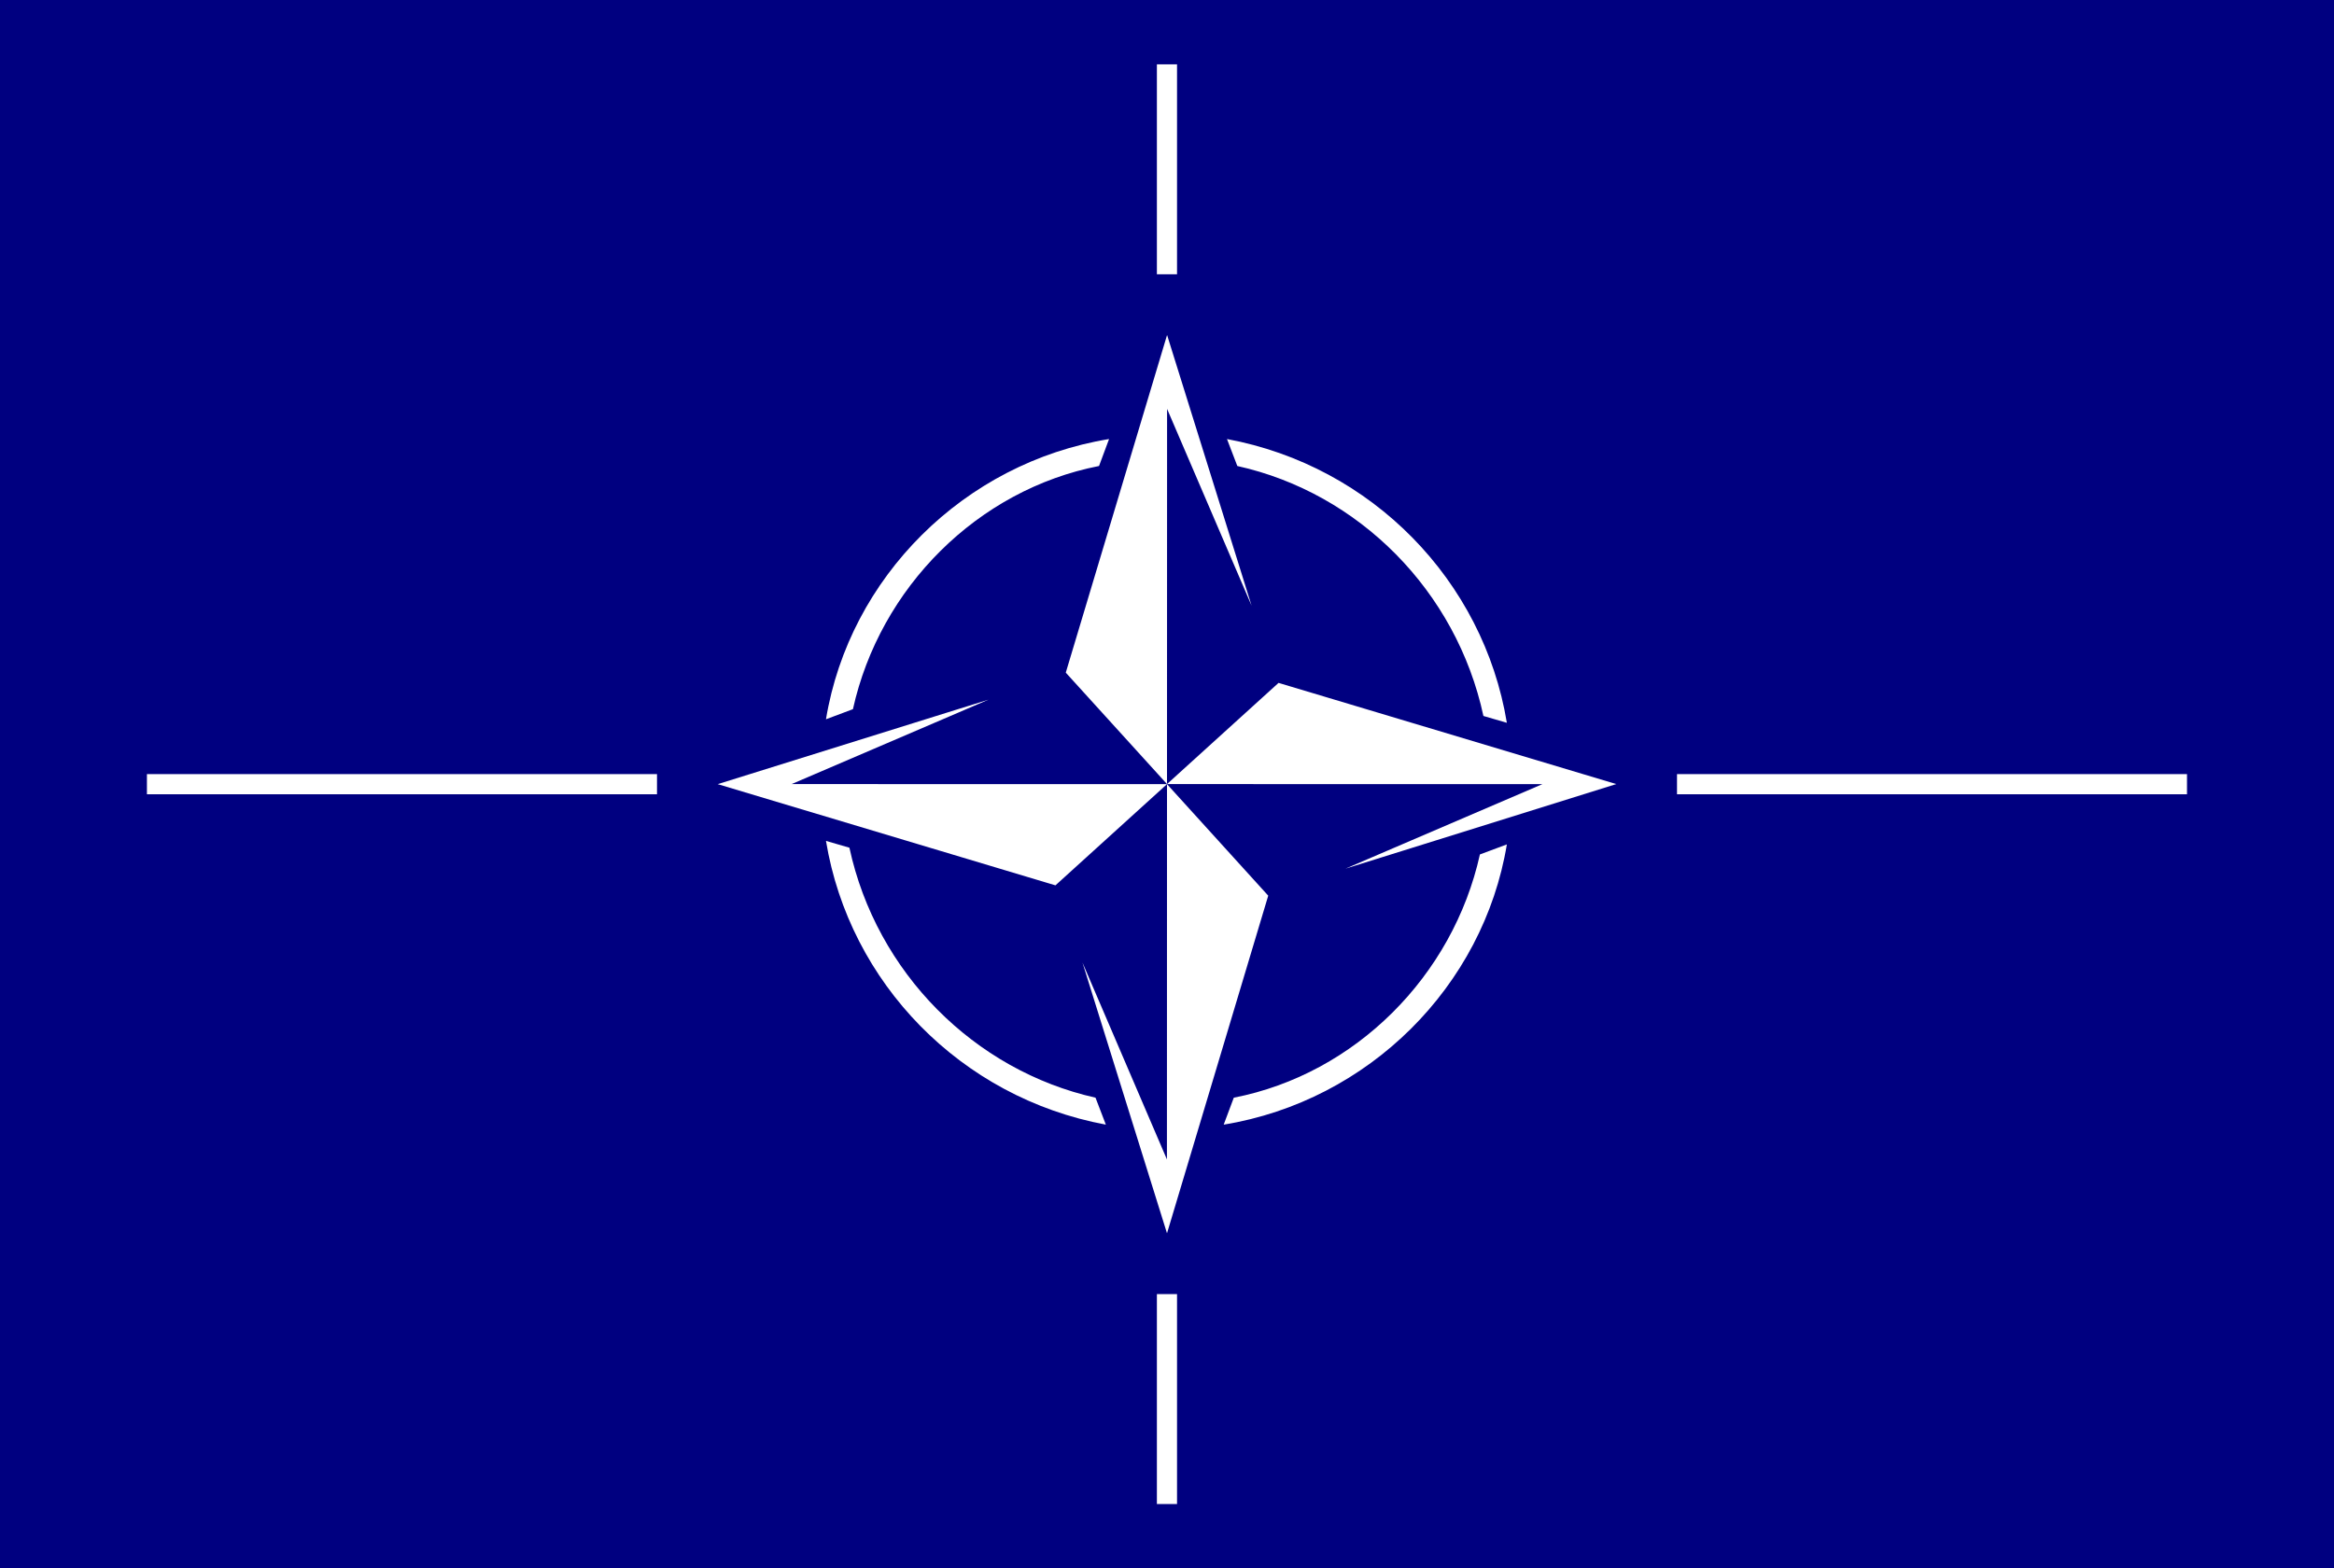
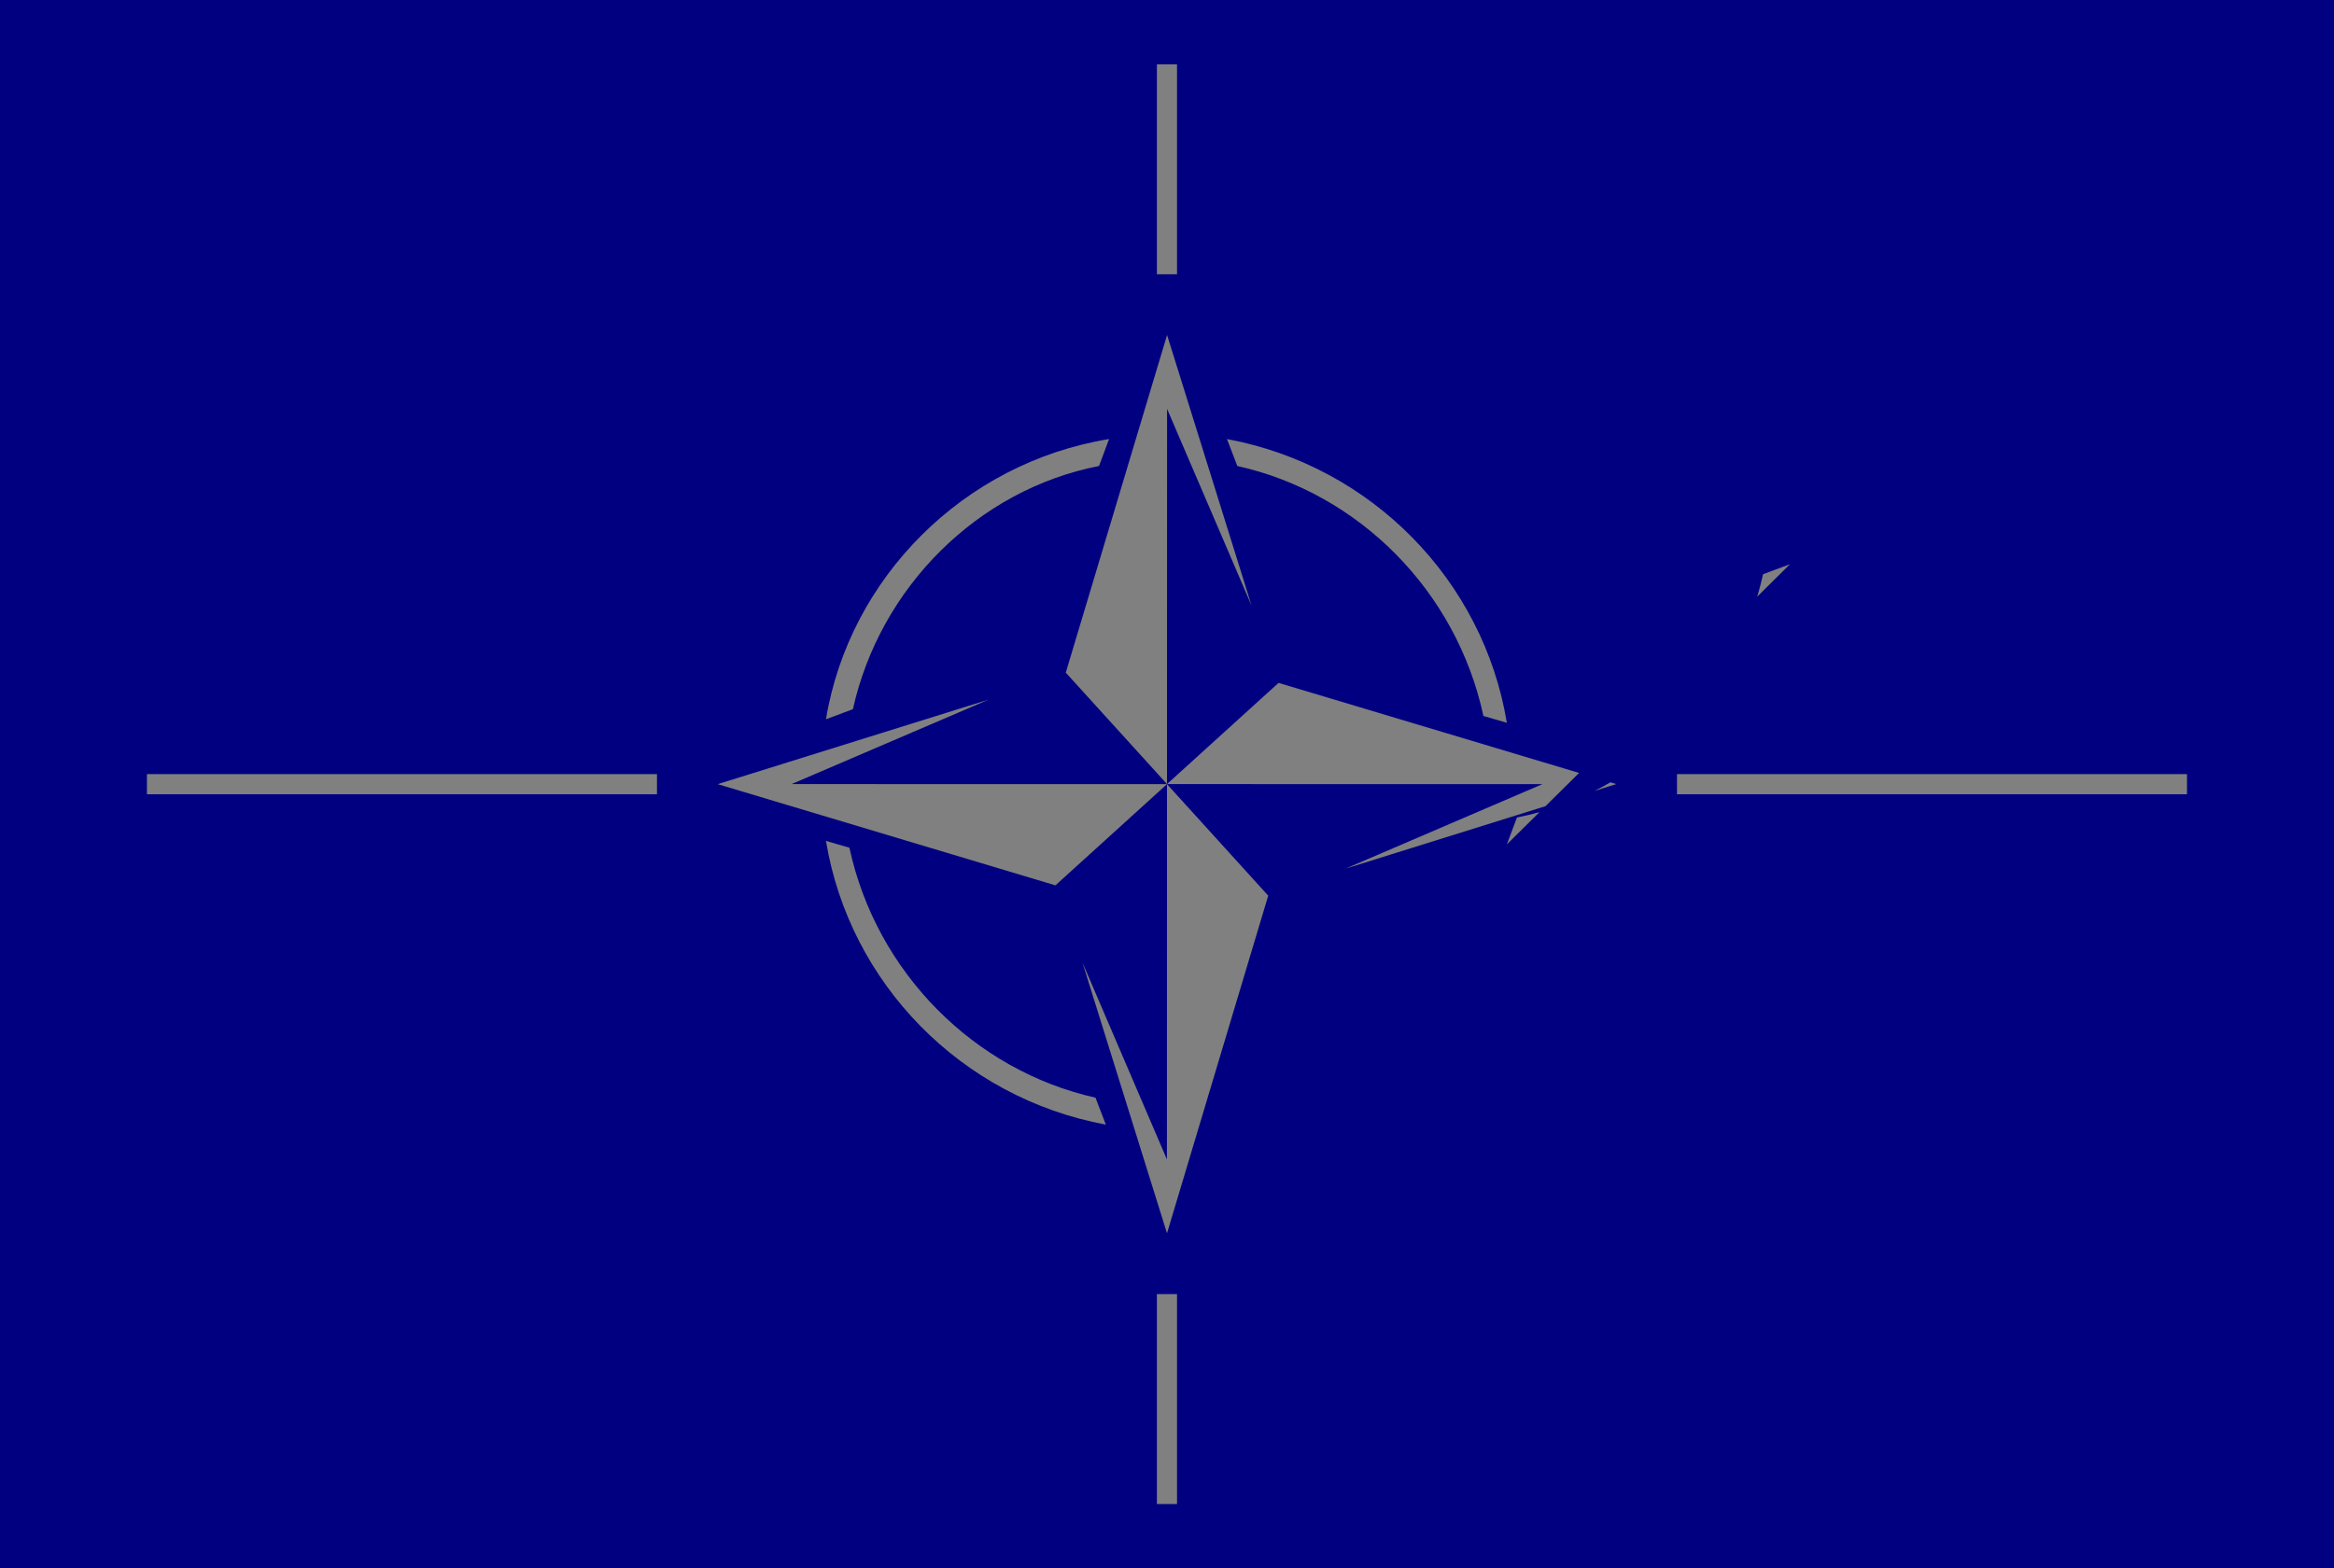
<svg xmlns="http://www.w3.org/2000/svg" xmlns:ns1="http://www.inkscape.org/namespaces/inkscape" xmlns:ns2="http://sodipodi.sourceforge.net/DTD/sodipodi-0.dtd" width="995.812" height="669.344" id="svg5059" version="1.1" ns1:version="0.48.5 r10040" ns2:docname="Neues Dokument 28">
  <rect width="100%" height="100%" fill="#808080" stroke="none" />
  <defs id="defs5061" />
  <ns2:namedview id="base" pagecolor="#ffffff" bordercolor="#666666" borderopacity="1.0" ns1:pageopacity="0.0" ns1:pageshadow="2" ns1:zoom="0.35" ns1:cx="459.3348" ns1:cy="331.81472" ns1:document-units="px" ns1:current-layer="layer1" showgrid="false" fit-margin-top="0" fit-margin-left="0" fit-margin-right="0" fit-margin-bottom="0" ns1:window-width="814" ns1:window-height="764" ns1:window-x="83" ns1:window-y="36" ns1:window-maximized="0" />
  <g ns1:label="Ebene 1" ns1:groupmode="layer" id="layer1" transform="translate(109.335,-194.833)">
    <g transform="translate(-3833.429,4705.833)" id="g5042">
-       <path ns2:nodetypes="ccccc" ns1:connector-curvature="0" id="rect3281-8-1-8" d="m 3724.094,-4511 0,669.344 995.812,0 0,-669.344 z" style="fill:#ffffff;fill-opacity:1;stroke:none" />
-       <path ns1:connector-curvature="0" id="rect3281-8-1" d="m 3724.094,-4511 0,669.344 995.812,0 0,-669.344 -995.812,0 z m 493.594,27.469 8.594,0 0,89.594 -8.594,0 0,-89.594 z m 4.344,115.5 36.063,115.531 -36.063,-84 -0.031,160.125 47.594,-43.188 144.094,43.188 -115.531,36.094 84,-36.063 -160.156,-0.031 -43.188,-47.562 43.219,-144.094 z m -24.75,44.406 -4.281,11.5 c -51.8,10.1 -93.5,51.881 -105,103.781 l -11.5,4.313 c 10,-60.5 58.881,-109.494 120.781,-119.594 z m 50.313,0 c 61.9,11.5 109.406,60.494 119.406,121.094 l -10,-2.906 c -11.5,-53.4 -53.2,-95.188 -105,-106.688 l -4.406,-11.5 z m -101.75,111.219 -84,36.031 160.156,0.031 43.188,47.594 -43.188,144.094 -36.062,-115.531 36.031,84 0.031,-160.156 -47.594,43.188 -144.094,-43.188 115.531,-36.062 z m -359.063,31.781 217.625,0 0,8.594 -217.625,0 0,-8.594 z m 652.813,0 217.594,0 0,8.594 -217.594,0 0,-8.594 z m -363.094,28.5 10,2.906 c 11.5,53.3 53.3,95.088 105,106.688 l 4.406,11.5 c -61.9,-11.5 -109.406,-60.494 -119.406,-121.094 z m 290.5,1.5 c -10,60.5 -58.913,109.494 -120.812,119.594 l 4.312,-11.5 c 51.8,-10.1 93.5,-51.912 105,-103.813 l 11.5,-4.281 z m -149.312,191.906 8.594,0 0,89.594 -8.594,0 0,-89.594 z" style="fill:#000080;fill-opacity:1;stroke:none" />
+       <path ns1:connector-curvature="0" id="rect3281-8-1" d="m 3724.094,-4511 0,669.344 995.812,0 0,-669.344 -995.812,0 z m 493.594,27.469 8.594,0 0,89.594 -8.594,0 0,-89.594 z m 4.344,115.5 36.063,115.531 -36.063,-84 -0.031,160.125 47.594,-43.188 144.094,43.188 -115.531,36.094 84,-36.063 -160.156,-0.031 -43.188,-47.562 43.219,-144.094 z m -24.75,44.406 -4.281,11.5 c -51.8,10.1 -93.5,51.881 -105,103.781 l -11.5,4.313 c 10,-60.5 58.881,-109.494 120.781,-119.594 z m 50.313,0 c 61.9,11.5 109.406,60.494 119.406,121.094 l -10,-2.906 c -11.5,-53.4 -53.2,-95.188 -105,-106.688 l -4.406,-11.5 z m -101.75,111.219 -84,36.031 160.156,0.031 43.188,47.594 -43.188,144.094 -36.062,-115.531 36.031,84 0.031,-160.156 -47.594,43.188 -144.094,-43.188 115.531,-36.062 z m -359.063,31.781 217.625,0 0,8.594 -217.625,0 0,-8.594 z m 652.813,0 217.594,0 0,8.594 -217.594,0 0,-8.594 z m -363.094,28.5 10,2.906 c 11.5,53.3 53.3,95.088 105,106.688 l 4.406,11.5 c -61.9,-11.5 -109.406,-60.494 -119.406,-121.094 z m 290.5,1.5 l 4.312,-11.5 c 51.8,-10.1 93.5,-51.912 105,-103.813 l 11.5,-4.281 z m -149.312,191.906 8.594,0 0,89.594 -8.594,0 0,-89.594 z" style="fill:#000080;fill-opacity:1;stroke:none" />
    </g>
  </g>
</svg>